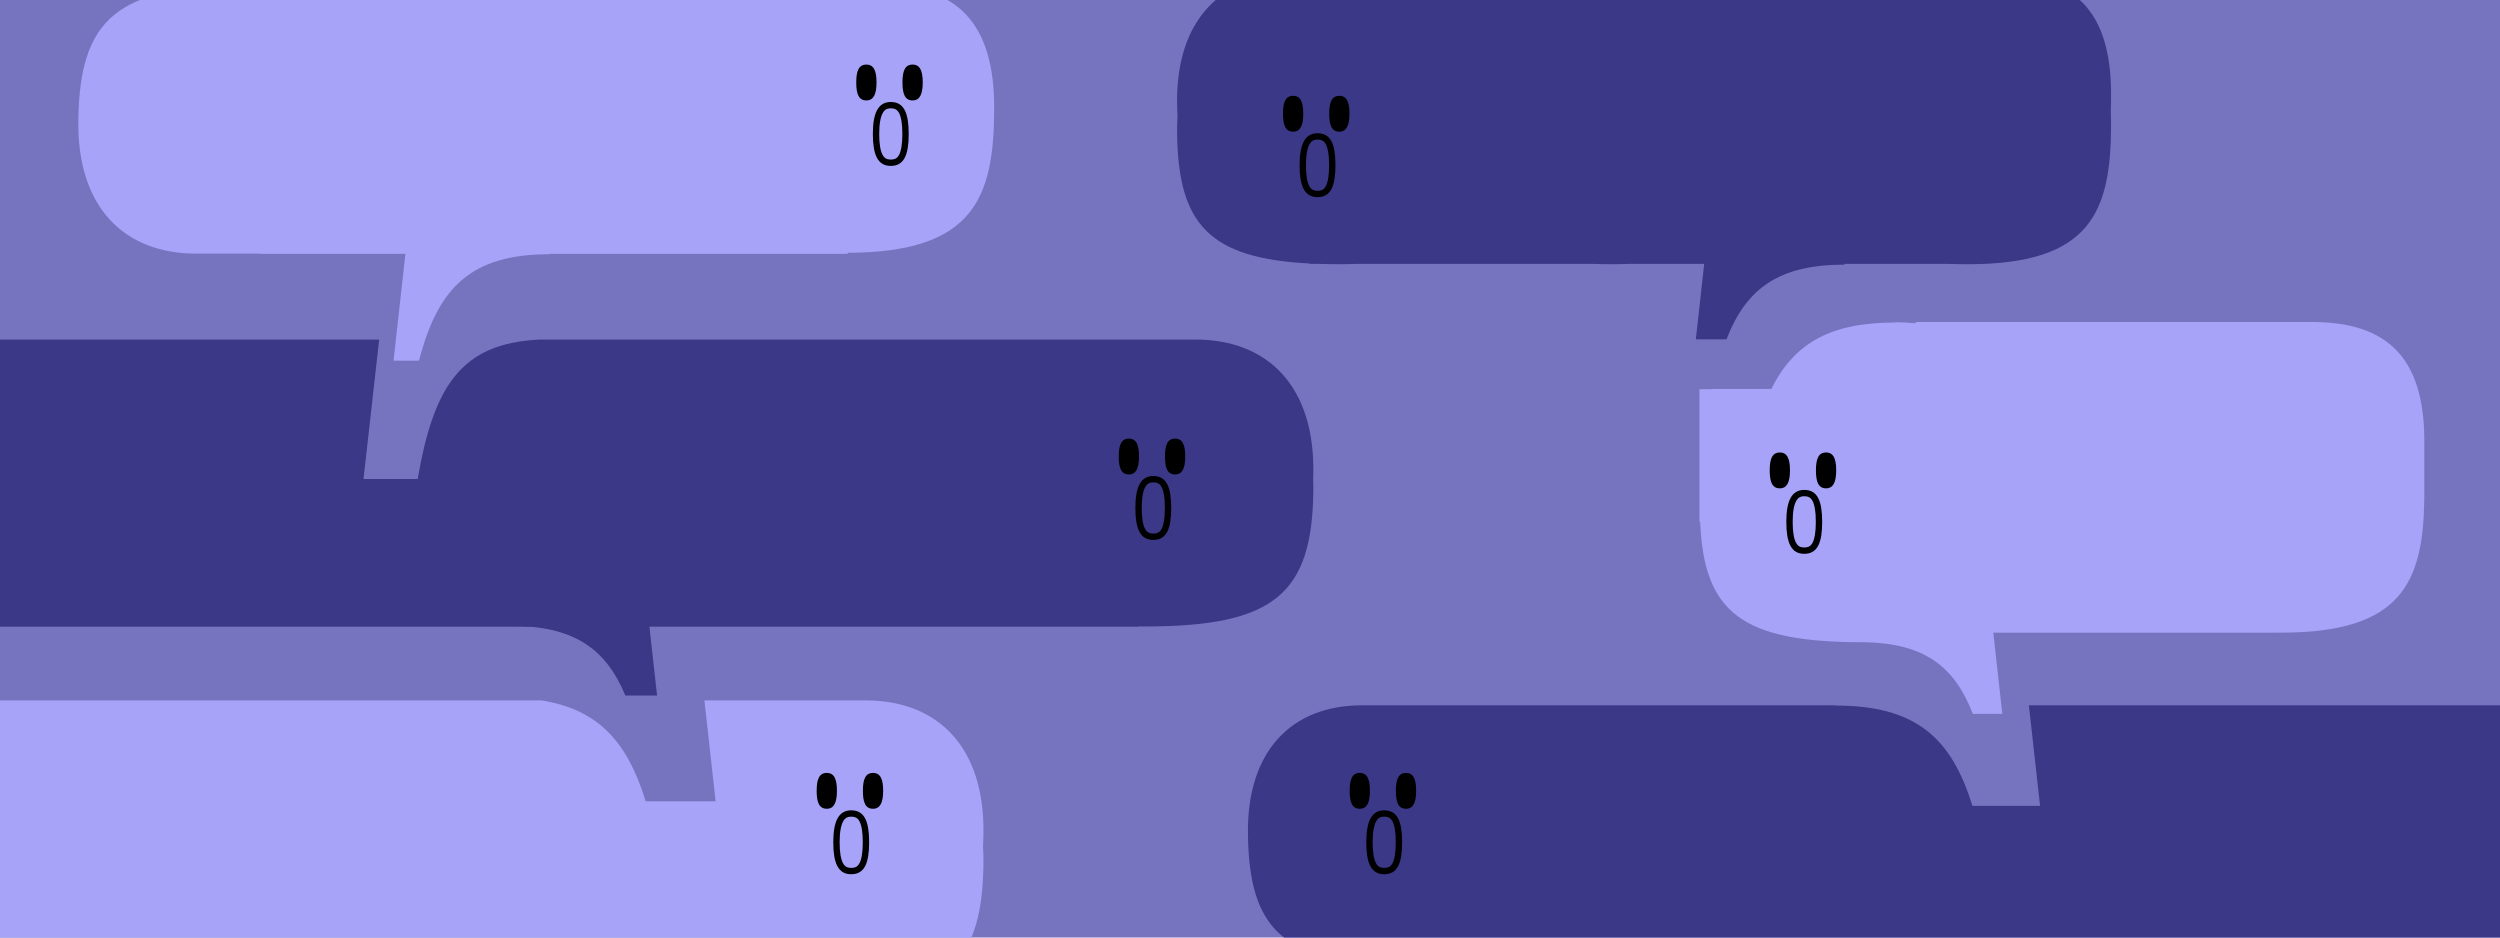
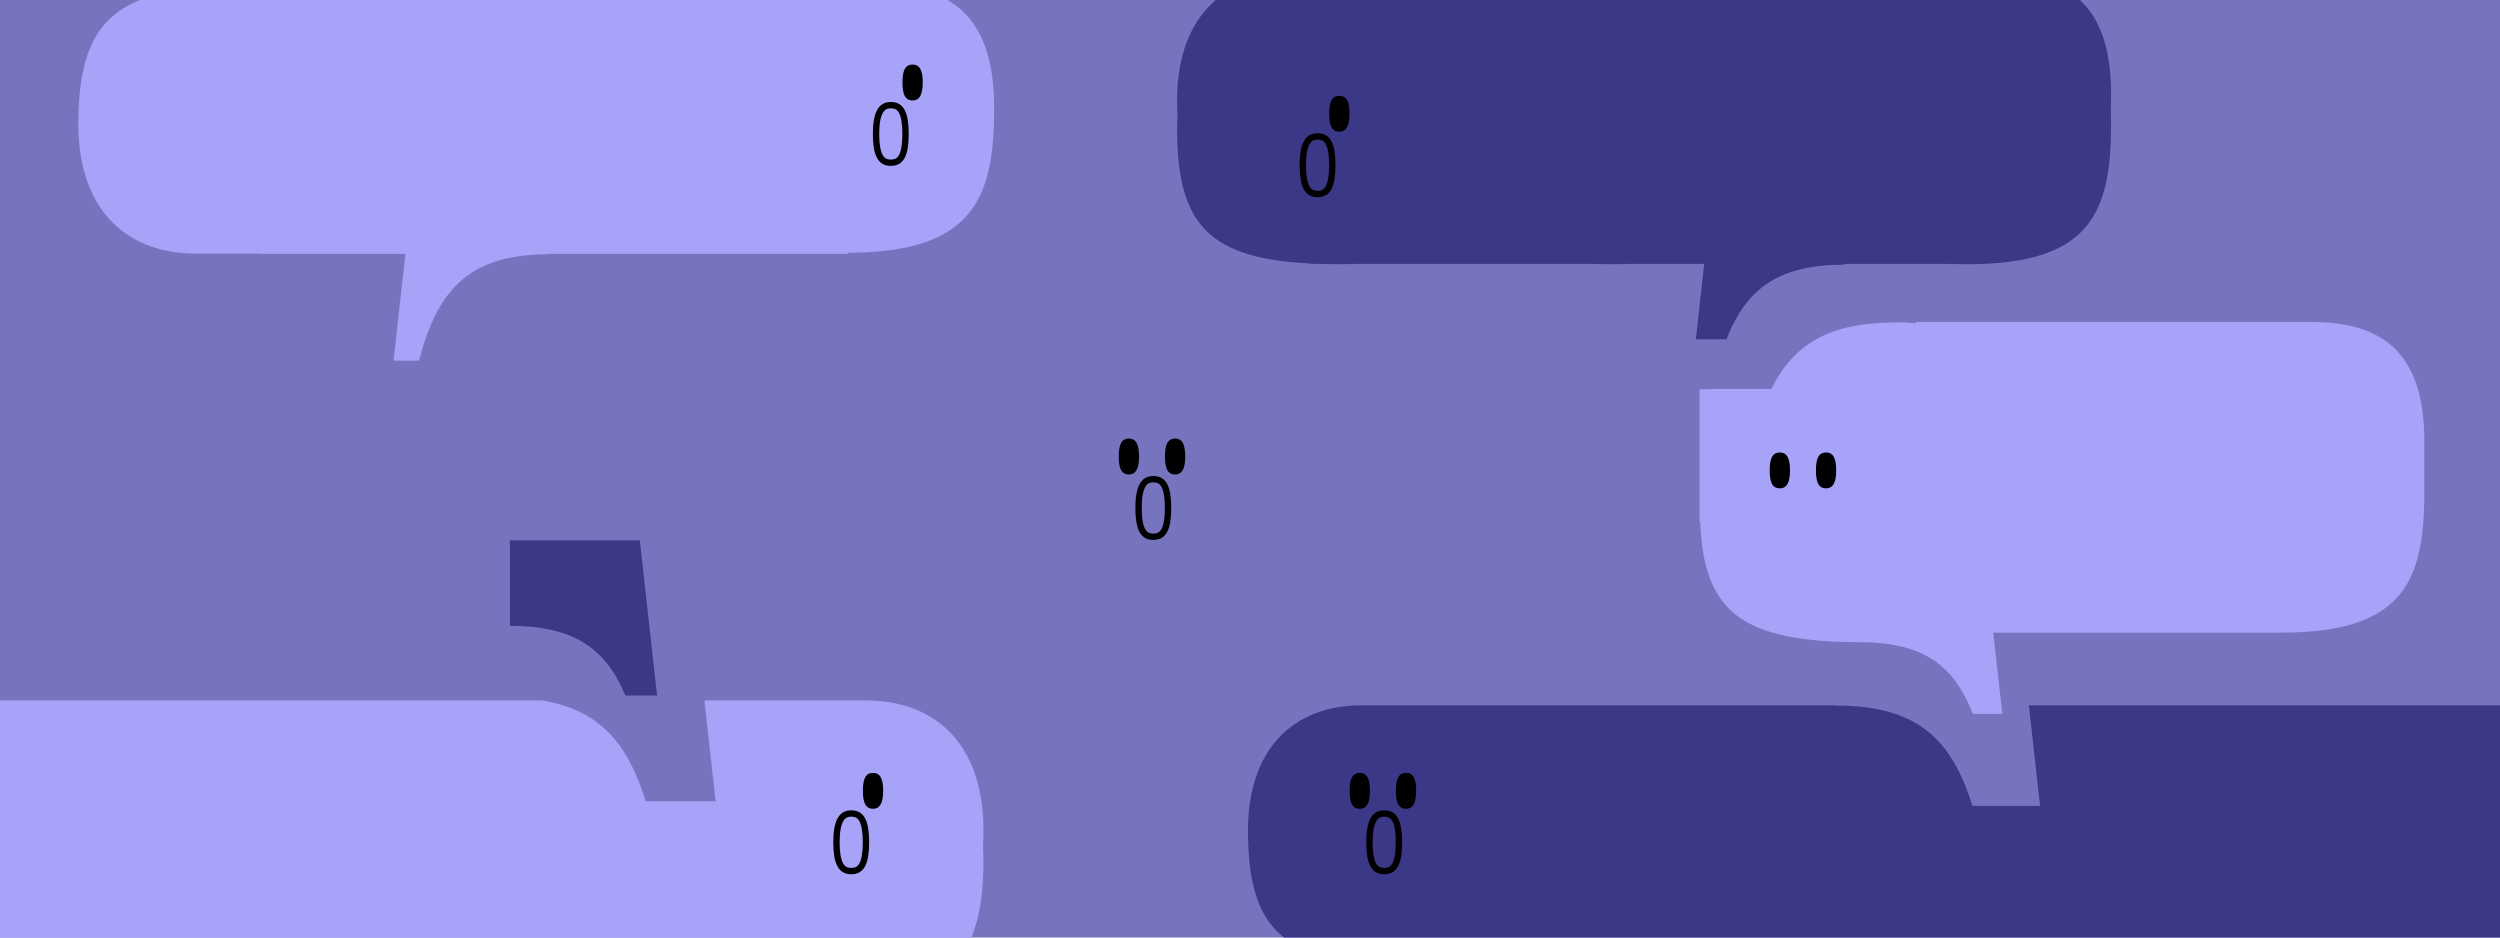
<svg xmlns="http://www.w3.org/2000/svg" width="1200" height="450" viewBox="0 0 1200 450" fill="none">
  <g clip-path="url(#clip0_535_3020)">
    <rect width="1200" height="450" fill="#7674BF" />
    <path fill-rule="evenodd" clip-rule="evenodd" d="M565.019 64.522C564.965 61.622 565.027 58.817 565.2 56.111C565.108 54.23 565.049 52.293 565.019 50.299C564.261 9.729 586.174 -12 619.695 -12H628.656H657.611H750.751H788.667H921.41H948.683H959.326C996.545 -12 1013.31 6.112 1013.31 45.224C1013.31 48.04 1013.26 50.781 1013.17 53.445C1013.26 55.388 1013.31 57.388 1013.31 59.447C1013.31 101.476 1003.82 126.821 944.748 126.821C941.121 126.821 937.65 126.765 934.328 126.649H885.376L885.376 127.025C854.314 127.025 838.301 138.034 828.72 162.876H814L818.025 126.649H782.2C779.606 126.763 776.903 126.821 774.088 126.821C770.462 126.821 766.99 126.765 763.669 126.649H651.151C648.555 126.763 645.85 126.821 643.033 126.821C639.403 126.821 635.928 126.765 632.604 126.649H628.656V126.479C580.372 123.996 565.657 107.586 565.019 64.522Z" fill="#3A3887" />
    <path fill-rule="evenodd" clip-rule="evenodd" d="M881 338.67L881.036 338.547H677.235L677.235 338.548H653.703C620.182 338.548 598.269 360.277 599.027 400.847C599.676 444.688 614.915 460.905 665.311 462.925L665.28 463.244H721.558L714.248 529.035H723.89C731.42 485.023 744.281 465.072 780.583 463.244H1378.58V338.547H973.865L979.233 386.806H946.736C936.495 353.339 918.783 338.67 881 338.67Z" fill="#3A3887" />
    <path fill-rule="evenodd" clip-rule="evenodd" d="M1163.67 236.239L1163.67 236.629V240.01H1163.65C1163.05 279.813 1152.41 303.666 1095.16 303.666C1094.92 303.666 1094.69 303.666 1094.45 303.665C1094.27 303.665 1094.09 303.665 1093.91 303.664V303.666H956.779L961.112 342.664H946.973C938.073 319.588 923.396 308.939 895.457 308.263C894.964 308.266 894.468 308.268 893.968 308.268C836.12 308.268 817.839 294.02 816.077 250.474H815.743V248.73V220.826V186.817H821.642L821.693 186.684H850.243C861.181 164.672 878.668 154.805 909.656 154.805L909.62 154.682C913.095 154.684 916.392 154.844 919.513 155.164V154.553H1071.84H1093.91H1109.73C1146.46 154.553 1163.25 172.229 1163.67 210.362H1163.67V211.548L1163.67 211.823L1163.67 212.213V235.964L1163.67 236.239Z" fill="#A6A3F8" />
    <path d="M849.461 225.801C849.461 231.456 850.739 234.405 854.324 234.405C857.741 234.405 859.187 231.456 859.187 225.801C859.187 220.146 857.853 217.197 854.324 217.197C850.731 217.197 849.461 220.146 849.461 225.801Z" fill="black" />
-     <path d="M866.039 236.677C867.411 236.677 868.462 236.96 869.285 237.445C870.106 237.928 870.801 238.671 871.371 239.753C872.548 241.982 873.119 245.5 873.119 250.491C873.119 255.483 872.551 259.001 871.376 261.23C870.807 262.311 870.112 263.053 869.292 263.537C868.468 264.022 867.415 264.305 866.039 264.305C864.695 264.305 863.657 264.024 862.836 263.538C862.017 263.054 861.318 262.308 860.74 261.224C859.553 258.993 858.958 255.474 858.958 250.491C858.958 245.524 859.599 242.002 860.81 239.768C861.4 238.678 862.109 237.928 862.925 237.441C863.741 236.954 864.754 236.677 866.039 236.677Z" stroke="black" stroke-width="3.048" />
    <path d="M871.648 225.801C871.648 231.456 872.926 234.405 876.511 234.405C879.927 234.405 881.374 231.456 881.374 225.801C881.374 220.146 880.04 217.197 876.511 217.197C872.918 217.197 871.648 220.146 871.648 225.801Z" fill="black" />
    <path d="M647.838 379.604C647.838 385.259 649.116 388.208 652.701 388.208C656.118 388.208 657.564 385.259 657.564 379.604C657.564 373.949 656.23 371 652.701 371C649.108 371 647.838 373.949 647.838 379.604Z" fill="black" />
    <path d="M664.416 390.48C665.788 390.48 666.839 390.763 667.662 391.248C668.483 391.732 669.178 392.474 669.748 393.556C670.925 395.785 671.496 399.303 671.496 404.294C671.496 409.286 670.928 412.804 669.753 415.033C669.184 416.114 668.489 416.857 667.669 417.34C666.845 417.825 665.792 418.108 664.416 418.108C663.072 418.108 662.034 417.827 661.213 417.341C660.394 416.857 659.695 416.112 659.117 415.027C657.93 412.797 657.335 409.277 657.335 404.294C657.335 399.327 657.976 395.805 659.187 393.571C659.777 392.482 660.486 391.731 661.302 391.244C662.118 390.758 663.131 390.48 664.416 390.48Z" stroke="black" stroke-width="3.048" />
    <path d="M670.025 379.604C670.025 385.259 671.303 388.208 674.888 388.208C678.304 388.208 679.751 385.259 679.751 379.604C679.751 373.949 678.417 371 674.888 371C671.295 371 670.025 373.949 670.025 379.604Z" fill="black" />
-     <path d="M615.838 54.604C615.838 60.259 617.116 63.208 620.701 63.208C624.118 63.208 625.564 60.259 625.564 54.604C625.564 48.949 624.23 46 620.701 46C617.108 46 615.838 48.949 615.838 54.604Z" fill="black" />
    <path d="M632.416 65.481C633.788 65.481 634.839 65.763 635.662 66.248C636.483 66.732 637.178 67.475 637.748 68.556C638.925 70.785 639.496 74.303 639.496 79.294C639.496 84.286 638.928 87.804 637.753 90.033C637.184 91.114 636.489 91.857 635.669 92.34C634.845 92.825 633.792 93.108 632.416 93.108C631.072 93.108 630.034 92.827 629.213 92.341C628.394 91.857 627.695 91.112 627.117 90.027C625.93 87.797 625.335 84.277 625.335 79.294C625.335 74.327 625.976 70.805 627.187 68.571C627.777 67.482 628.486 66.731 629.302 66.244C630.118 65.757 631.131 65.481 632.416 65.481Z" stroke="black" stroke-width="3.048" />
    <path d="M638.025 54.604C638.025 60.259 639.303 63.208 642.888 63.208C646.304 63.208 647.751 60.259 647.751 54.604C647.751 48.949 646.417 46 642.888 46C639.295 46 638.025 48.949 638.025 54.604Z" fill="black" />
    <path fill-rule="evenodd" clip-rule="evenodd" d="M184.966 -72.736C183.092 -72.635 181.162 -72.585 179.176 -72.585H140.014C105.392 -72.585 82.759 -95.028 83.541 -136.932C84.261 -185.552 102.355 -201.278 164.119 -201.278C192.178 -201.278 209.405 -195.741 219.829 -185.537L305.528 -185.537C316.868 -200.397 338.176 -206 375.045 -206C407.167 -206 425.093 -198.744 434.867 -185.537L573.943 -185.537C586.068 -196.878 606.519 -201.277 639.189 -201.277C700.201 -201.277 709.999 -175.1 709.999 -131.689C709.999 -91.293 692.688 -72.585 654.246 -72.585L615.084 -72.585C613.446 -72.585 611.834 -72.635 610.251 -72.736L353.696 -72.736L353.699 -72.702H356.146C363.396 -30.392 375.594 -10.377 408.939 -7.354H421.453C459.895 -7.354 477.206 11.354 477.206 51.75C477.206 95.05 467.457 121.206 406.859 121.338V121.841H263.856L263.856 122.027C226.506 122.027 210.322 137.511 201.128 173.128H188.9L194.598 121.841H124.952L124.964 121.739H94.081C59.458 121.739 36.825 99.296 37.608 57.392C38.328 8.772 56.421 -6.954 118.185 -6.954C126.27 -6.954 133.457 -6.494 139.84 -5.595L139.998 -6.954H210.515H305.479H353.831V-6.954H351.414C343.609 -53.082 329.995 -72.709 289.845 -72.709L289.845 -72.736H184.966Z" fill="#A6A3F8" />
    <path fill-rule="evenodd" clip-rule="evenodd" d="M338.111 336.198H405.959L415.574 336.198C450.196 336.198 472.829 358.64 472.047 400.544C472.016 402.603 471.954 404.603 471.86 406.545C472.039 409.341 472.103 412.238 472.047 415.234C471.386 459.82 456.116 476.744 405.959 479.245V479.403H402.234C398.803 479.522 395.216 479.58 391.469 479.58C388.561 479.58 385.77 479.521 383.09 479.403H364.184L368.342 516.82H353.137C343.242 491.161 326.702 479.791 294.62 479.791L294.619 479.403H270.738C267.306 479.522 263.72 479.58 259.973 479.58C259.407 479.58 258.845 479.578 258.287 479.573C257.567 479.578 256.841 479.58 256.108 479.58C253.201 479.58 250.41 479.521 247.73 479.403H-8.345V464.856C-9.929 464.879 -11.544 464.89 -13.19 464.89C-74.202 464.89 -84 438.712 -84 395.302C-84 354.905 -66.689 336.198 -28.247 336.198L-8.345 336.198H244.916H259.93C286.961 340.516 301.123 355.837 309.933 384.624H343.497L338.111 336.198Z" fill="#A6A3F8" />
-     <path fill-rule="evenodd" clip-rule="evenodd" d="M200.489 229.921C208.237 185.05 221.485 164.771 258.961 163H534.753H542.63H573.915C608.537 163 631.17 185.443 630.388 227.346C630.374 228.279 630.354 229.201 630.327 230.11C630.407 232.14 630.427 234.222 630.388 236.353C629.668 284.974 611.574 300.7 549.81 300.7C548.688 300.7 547.584 300.691 546.496 300.673L546.5 300.801H-84V163H181.994L174.489 229.921H200.489Z" fill="#3A3887" />
    <path fill-rule="evenodd" clip-rule="evenodd" d="M307.113 259.372H244.737L244.813 300.404C274.74 300.404 290.586 310.704 300.181 333.872H315.391L307.113 259.372Z" fill="#3A3887" />
    <path d="M537 219.135C537 224.791 538.278 227.739 541.863 227.739C545.28 227.739 546.727 224.791 546.727 219.135C546.727 213.48 545.392 210.531 541.863 210.531C538.27 210.531 537 213.48 537 219.135Z" fill="black" />
    <path d="M553.578 230.012C554.95 230.012 556.001 230.294 556.824 230.78C557.645 231.263 558.34 232.006 558.91 233.087C560.087 235.317 560.658 238.835 560.658 243.825C560.658 248.817 560.09 252.335 558.915 254.564C558.346 255.646 557.651 256.388 556.831 256.871C556.007 257.356 554.954 257.639 553.578 257.639C552.235 257.639 551.196 257.358 550.375 256.873C549.557 256.388 548.857 255.643 548.28 254.559C547.092 252.328 546.498 248.808 546.498 243.825C546.498 238.858 547.138 235.336 548.349 233.102C548.939 232.013 549.649 231.262 550.464 230.775C551.28 230.289 552.293 230.012 553.578 230.012Z" stroke="black" stroke-width="3.048" />
    <path d="M559.187 219.135C559.187 224.791 560.465 227.739 564.05 227.739C567.466 227.739 568.913 224.791 568.913 219.135C568.913 213.48 567.579 210.531 564.05 210.531C560.457 210.531 559.187 213.48 559.187 219.135Z" fill="black" />
-     <path d="M410.998 39.604C410.998 45.259 412.276 48.208 415.861 48.208C419.278 48.208 420.725 45.259 420.725 39.604C420.725 33.949 419.39 31 415.861 31C412.268 31 410.998 33.949 410.998 39.604Z" fill="black" />
    <path d="M427.576 50.48C428.948 50.48 429.999 50.763 430.822 51.248C431.643 51.732 432.338 52.474 432.908 53.556C434.085 55.785 434.656 59.303 434.656 64.294C434.656 69.286 434.088 72.804 432.913 75.033C432.344 76.114 431.649 76.857 430.829 77.34C430.005 77.825 428.952 78.108 427.576 78.108C426.233 78.108 425.194 77.827 424.373 77.341C423.555 76.857 422.855 76.112 422.278 75.027C421.09 72.797 420.496 69.277 420.496 64.294C420.496 59.327 421.136 55.805 422.347 53.571C422.938 52.482 423.647 51.731 424.462 51.244C425.278 50.758 426.291 50.48 427.576 50.48Z" stroke="black" stroke-width="3.048" />
    <path d="M433.185 39.604C433.185 45.259 434.463 48.208 438.048 48.208C441.464 48.208 442.911 45.259 442.911 39.604C442.911 33.949 441.577 31 438.048 31C434.455 31 433.185 33.949 433.185 39.604Z" fill="black" />
-     <path d="M392.001 379.604C392.001 385.259 393.279 388.208 396.864 388.208C400.281 388.208 401.728 385.259 401.728 379.604C401.728 373.949 400.393 371 396.864 371C393.271 371 392.001 373.949 392.001 379.604Z" fill="black" />
    <path d="M408.579 390.48C409.951 390.48 411.002 390.763 411.825 391.248C412.646 391.732 413.341 392.474 413.911 393.556C415.088 395.785 415.659 399.303 415.659 404.294C415.659 409.286 415.091 412.804 413.916 415.033C413.347 416.114 412.652 416.857 411.832 417.34C411.008 417.825 409.955 418.108 408.579 418.108C407.236 418.108 406.197 417.827 405.376 417.341C404.557 416.857 403.858 416.112 403.281 415.027C402.093 412.797 401.499 409.277 401.499 404.294C401.499 399.327 402.139 395.805 403.35 393.571C403.94 392.482 404.649 391.731 405.465 391.244C406.281 390.758 407.294 390.48 408.579 390.48Z" stroke="black" stroke-width="3.048" />
    <path d="M414.188 379.604C414.188 385.259 415.466 388.208 419.051 388.208C422.467 388.208 423.914 385.259 423.914 379.604C423.914 373.949 422.58 371 419.051 371C415.458 371 414.188 373.949 414.188 379.604Z" fill="black" />
  </g>
  <defs>
    <clipPath id="clip0_535_3020">
      <rect width="1200" height="450" fill="white" />
    </clipPath>
  </defs>
</svg>